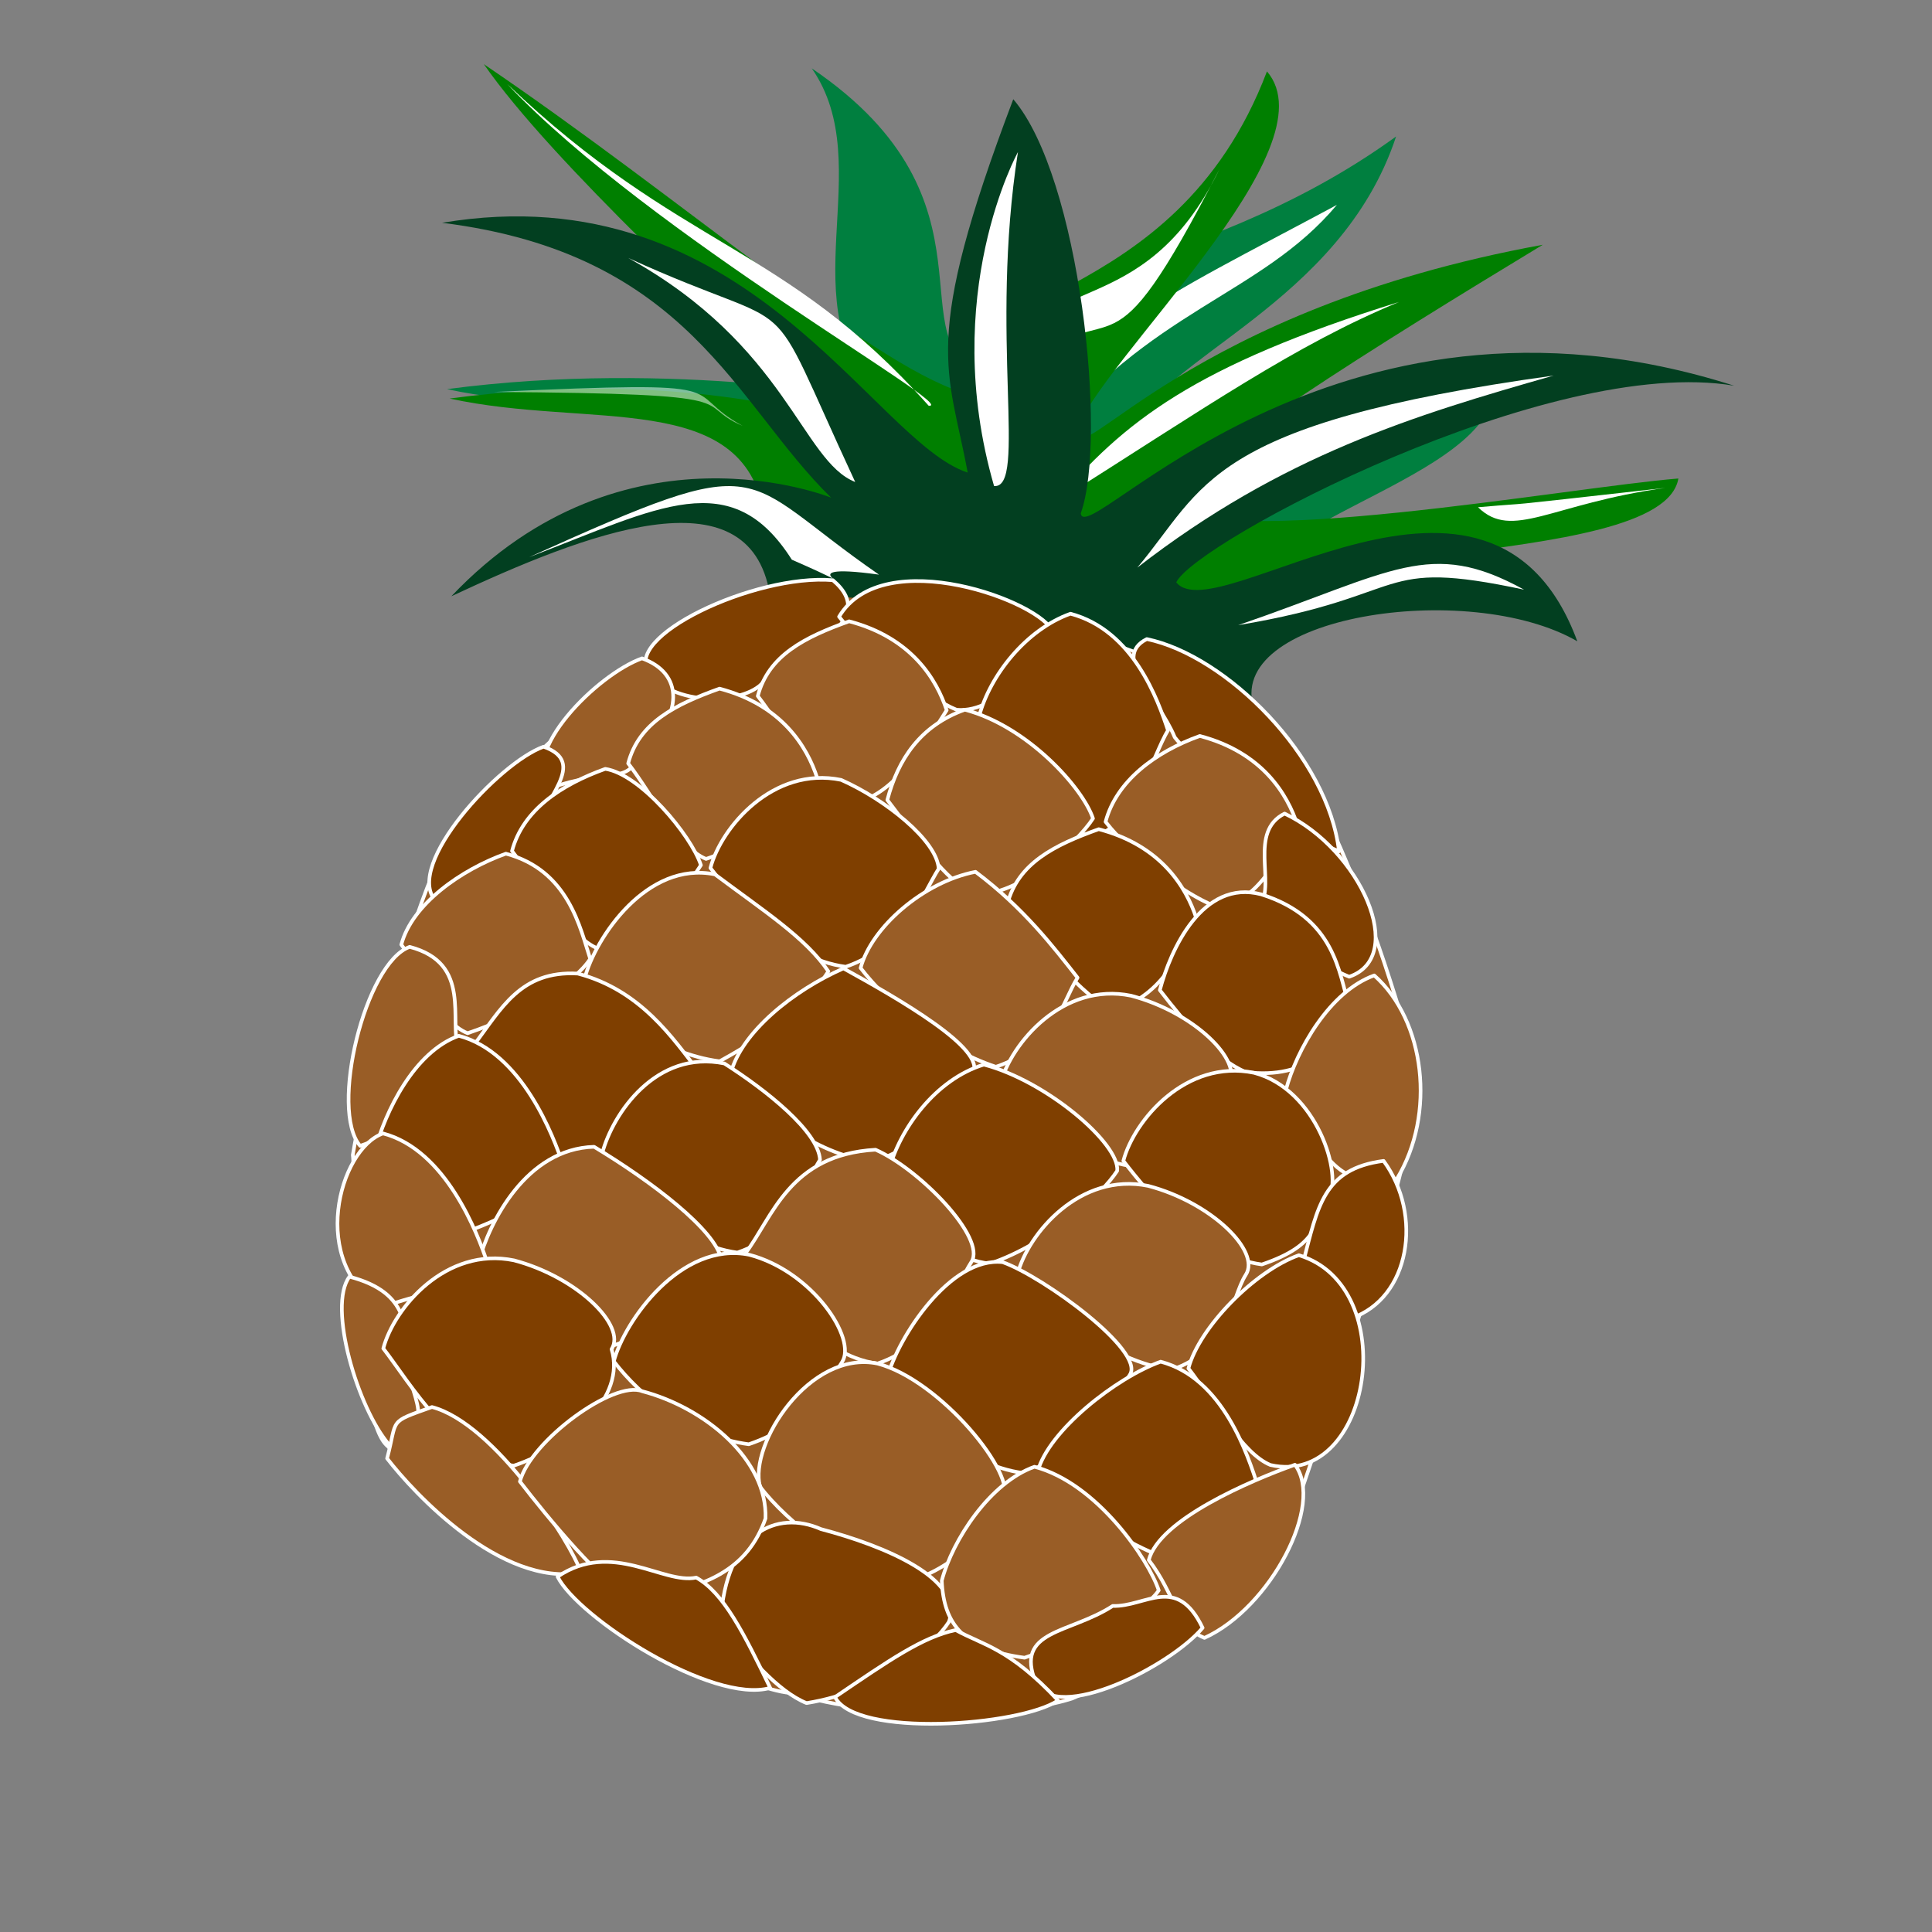
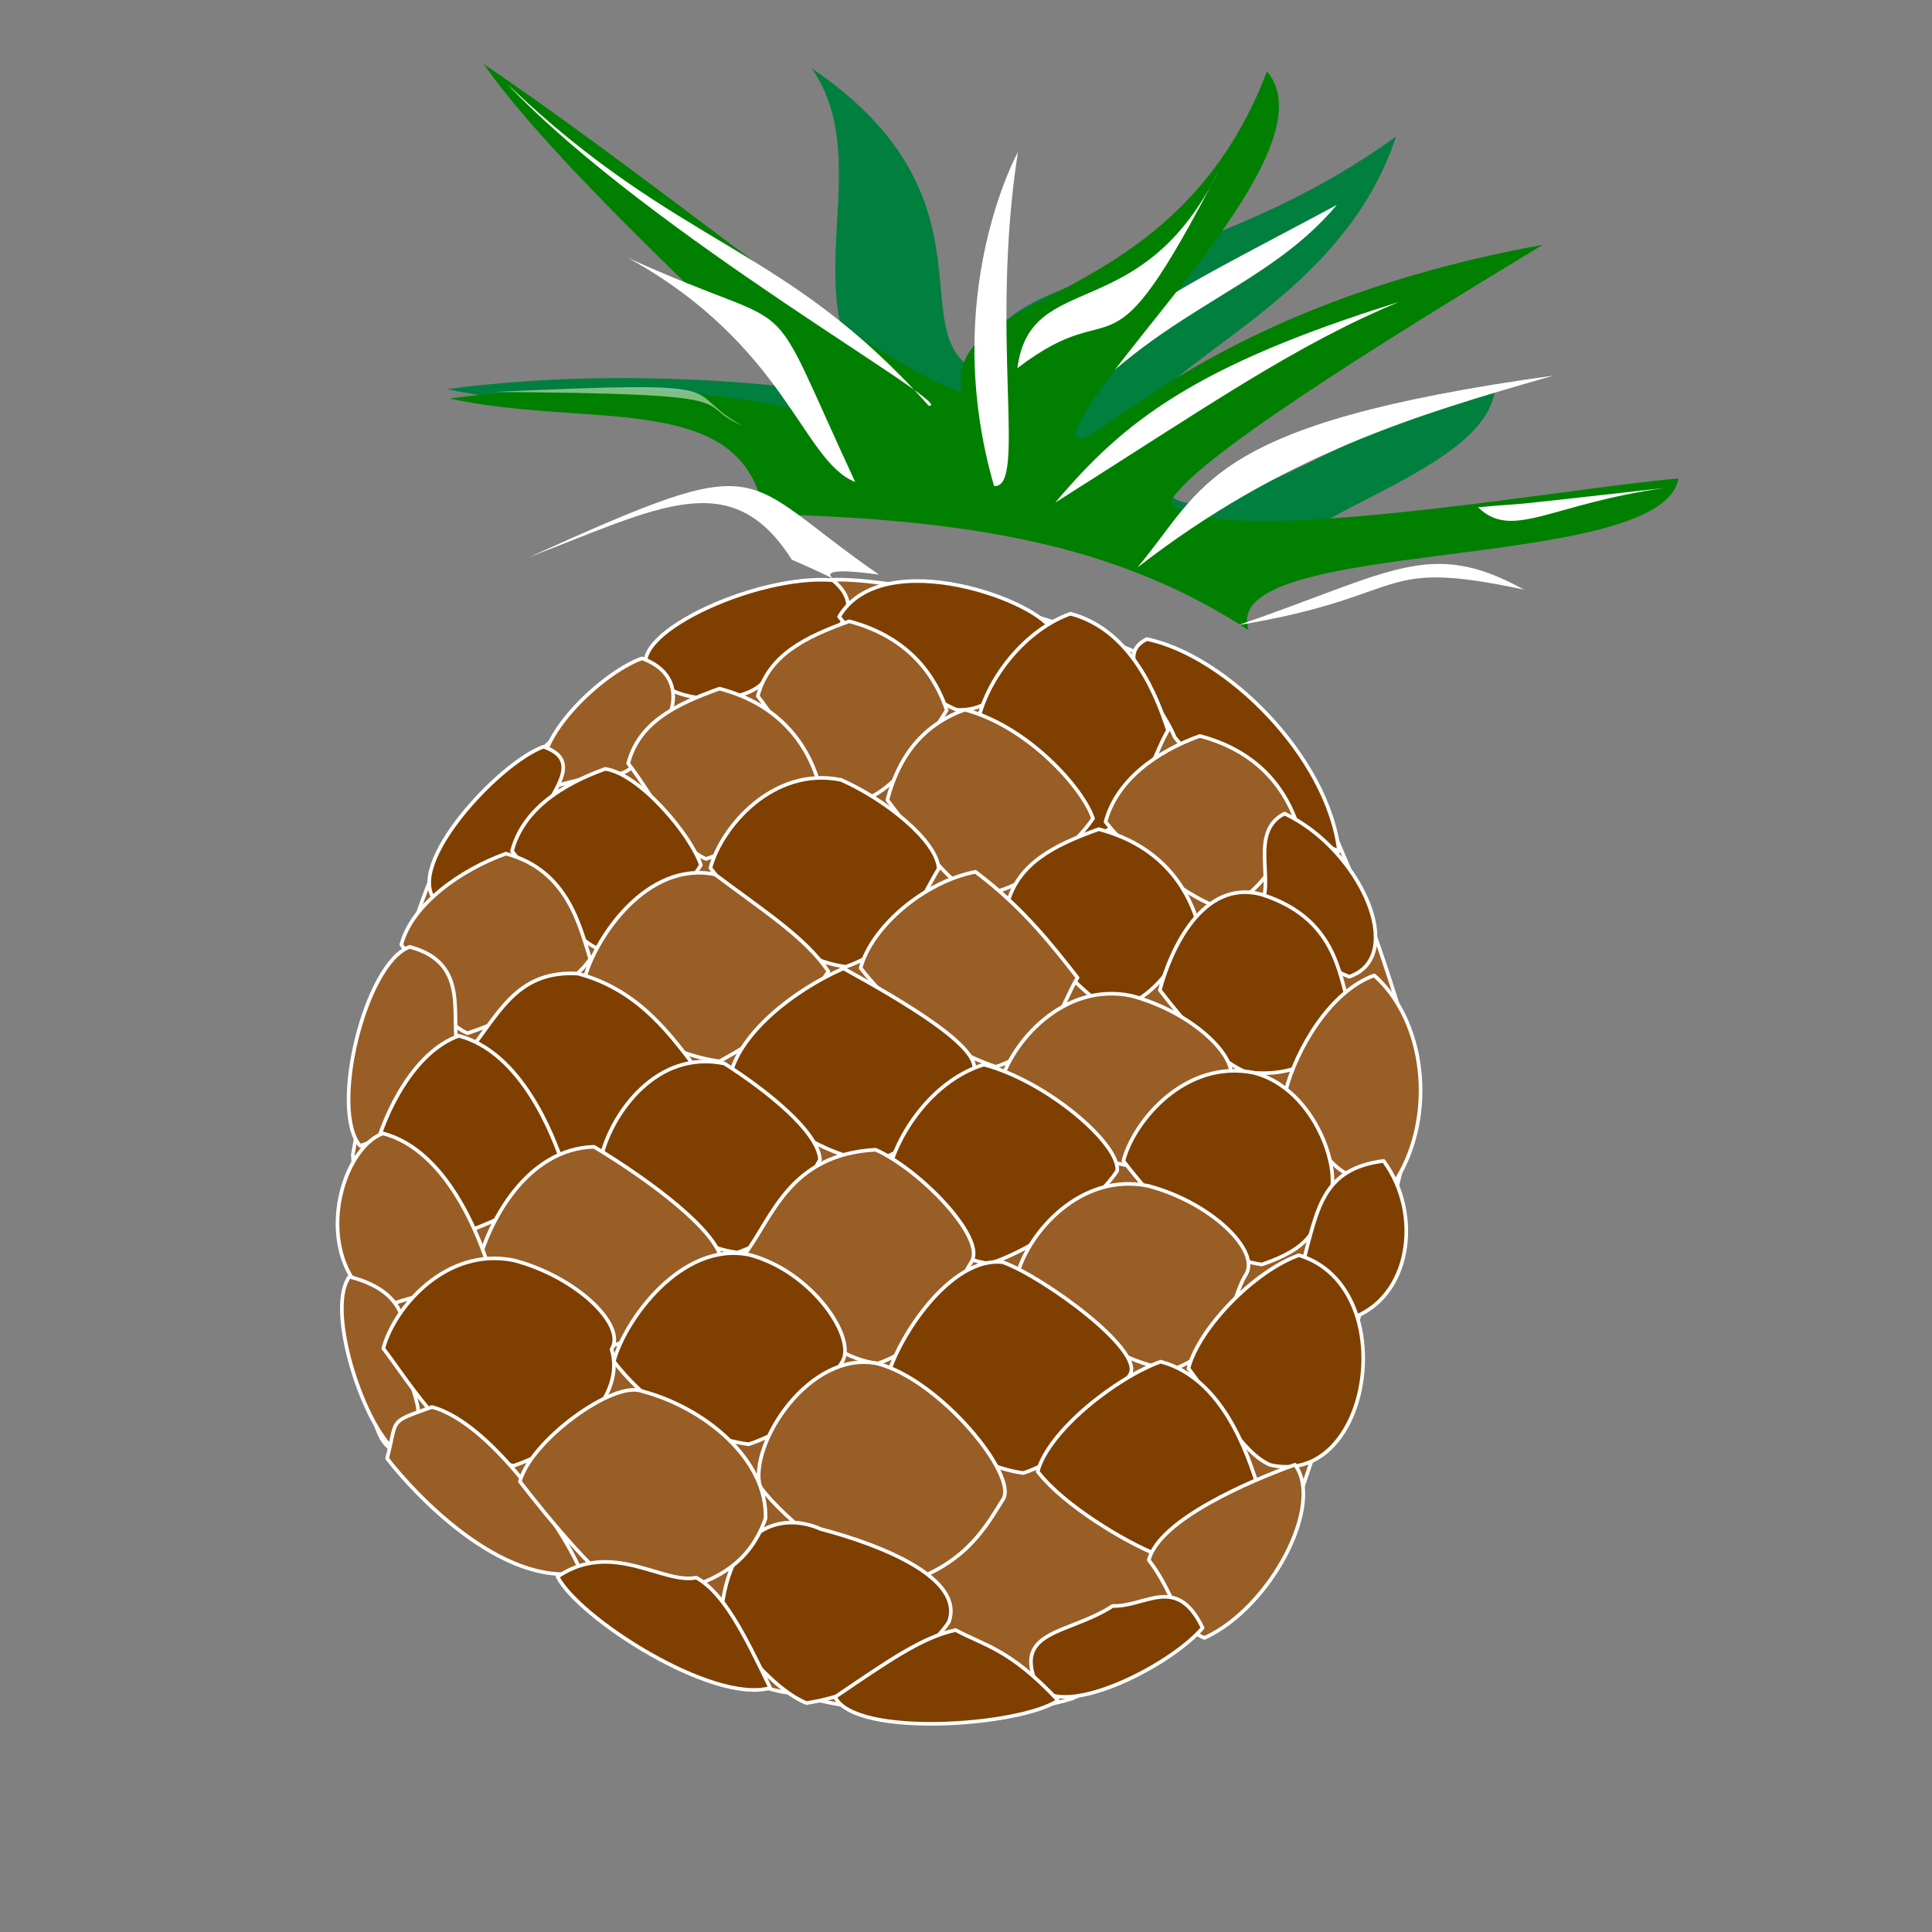
<svg xmlns="http://www.w3.org/2000/svg" width="533.333" height="533.333">
  <rect width="100%" height="100%" fill="#808080" stroke="none" />
  <g>
    <title>Layer 1</title>
    <g id="g965">
      <path fill="#995d26" fill-rule="evenodd" stroke="#ffffff" stroke-linejoin="round" id="path902" d="m224.353,161.877c0,0 -66.943,34.626 -69.252,39.243c-2.308,4.617 -27.701,22.314 -34.626,37.704c-6.156,13.85 -18.467,52.324 -23.084,80.024c0.769,5.386 0,70.791 9.234,80.024c9.234,9.234 86.18,66.174 111.572,68.482c25.392,7.695 60.788,6.925 77.716,1.539c27.701,-11.542 46.937,-27.701 56.94,-38.473c10.003,-30.009 38.473,-109.264 38.473,-134.656c-5.386,-18.467 -13.85,-48.476 -29.24,-78.485c-19.237,-43.09 -137.734,-63.866 -137.734,-55.402z" />
      <path stroke-width="0" fill="#007f3f" fill-rule="evenodd" stroke="#000000" stroke-linejoin="round" id="path901" d="m210.221,139.341c-5.738,-34.599 -48.235,-23.474 -86.821,-31.919c62.788,-8.343 120.061,3.039 120.061,3.039c-26.575,-25.899 -0.536,-64.467 -19.369,-91.593c54.569,37.002 22.136,76.187 48.349,84.658c-5.36,-28.985 55.726,-24.314 112.955,-65.852c-15.343,46.457 -65.675,61.079 -73.117,81.81c1.443,10.462 15.528,5.333 10.114,16.514c11.165,13.967 59.891,-25.321 90.208,-27.748c-4.483,26.444 -77.82,37.069 -68.6,63.13c-32.762,-21.184 -69.84,-30.661 -133.78,-32.04z" />
      <path fill="#ffffff" fill-rule="evenodd" id="path908" d="m369.055,56.553c-21.139,25.212 -52.066,28.866 -81.129,66.392c6.848,-29.941 31.687,-39.802 81.129,-66.392z" />
      <path stroke-width="0" fill="#007f00" fill-rule="evenodd" stroke="#000000" stroke-linejoin="round" id="path900" d="m210.939,141.932c-5.738,-34.599 -48.235,-23.474 -86.821,-31.919c62.788,-8.343 103.738,5.215 103.738,5.215c-26.575,-25.899 -75.463,-70.394 -94.296,-97.519c54.569,37.002 105.769,82.113 131.982,90.585c-5.36,-28.985 58.534,-20.932 84.205,-88.586c18.391,21.429 -45.558,79.137 -52.999,99.868c1.443,10.462 30.735,-34.034 129.134,-52.006c-45.602,27.628 -97.356,59.839 -102.77,71.02c11.165,13.967 109.891,-4.071 140.208,-6.498c-4.483,26.444 -127.82,15.819 -118.6,41.88c-32.762,-21.184 -69.84,-30.661 -133.78,-32.04z" />
      <path fill="#ffffff" fill-rule="evenodd" id="path905" d="m386.211,83.354c-28.594,11.853 -52.786,28.749 -94.907,55.393c18.818,-22.324 38.311,-37.766 94.907,-55.393z" />
      <path fill="#ffffff" fill-rule="evenodd" id="path907" d="m459.684,134.689c-31.557,4.353 -42.196,14.602 -51.671,5.336c18.818,-1.648 -1.036,0.578 51.671,-5.336z" />
      <path fill="#ffffff" fill-rule="evenodd" id="path909" d="m336.652,46.657c-32.087,62.35 -26.736,32.689 -55.799,54.98c3.583,-27.765 34.466,-11.002 55.799,-54.98z" />
      <path fill="#ffffff" fill-opacity="0.5" fill-rule="evenodd" id="path914" d="m136.332,108.202c70.732,-3.265 50.489,-0.63 68.689,9.381c-14.697,-6.318 4.835,-8.907 -68.689,-9.381z" />
      <path fill="#ffffff" fill-rule="evenodd" id="path911" d="m140.037,23.215c47.88,45.704 76.416,44.052 116.326,88.79c9.234,0.769 -76.677,-46.966 -116.326,-88.79z" />
-       <path stroke-width="0" fill="#023f20" fill-rule="evenodd" stroke="#000000" stroke-linejoin="round" id="path898" d="m212.529,164.093c-5.738,-34.599 -51.27,-16.638 -87.931,0.505c47.891,-50.43 104.848,-27.208 104.848,-27.208c-26.575,-25.9 -39.157,-67.387 -107.406,-75.886c84.092,-14.12 118.878,60.48 145.092,68.951c-5.36,-28.985 -13.09,-35.41 12.581,-103.065c18.391,21.429 26.066,93.616 18.625,114.347c1.442,10.462 68.872,-70.894 180.374,-35.256c-50.895,-8.661 -148.596,43.089 -154.011,54.27c11.165,13.967 86.898,-48.288 110.721,16.28c-30.058,-17.361 -98.333,-6.959 -89.113,19.102c-32.762,-21.184 -69.84,-30.661 -133.78,-32.04l0,0z" />
      <path fill="#ffffff" fill-rule="evenodd" id="path913" d="m146.093,153.794c67.52,-30.469 56.564,-22.751 96.563,4.838c-28.557,-3.968 1.455,7.015 -24.073,-4.129c-16.664,-26.246 -36.596,-14.434 -72.49,-0.709z" />
      <path fill="#7f3f00" fill-rule="evenodd" stroke="#ffffff" stroke-linejoin="round" id="path891" d="m229.917,160.165c13.157,11.095 -8.031,19.504 -18.81,27.574c-4.191,6.531 -24.306,7.783 -31.68,-1.791c-8.531,-9.878 28.872,-27.591 50.49,-25.783z" />
      <path fill="#7f3f00" fill-rule="evenodd" stroke="#ffffff" stroke-linejoin="round" id="path896" d="m231.63,170.24c12.185,-20.453 56.333,-4.006 59.081,4.35c-4.191,6.531 -14.535,22.349 -26.637,21.347c-7.828,-3.15 -25.07,-16.123 -32.444,-25.697z" />
      <path fill="#7f3f00" fill-rule="evenodd" stroke="#ffffff" stroke-linejoin="round" id="path895" d="m324.288,203.526c-4.525,-11.005 -17.682,-22.1 -7.708,-27.11c21.894,4.528 50.091,32.497 53.054,58.605c-7.828,-3.15 -37.972,-21.922 -45.346,-31.495z" />
      <path fill="#7f3f00" fill-rule="evenodd" stroke="#ffffff" stroke-linejoin="round" id="path894" d="m270.282,197.743c2.951,-11.219 12.925,-23.924 25.212,-28.325c17.348,4.564 24.186,23.872 26.934,32.228c-4.191,6.531 -10.362,29.99 -22.464,28.987c-7.828,-3.15 -22.308,-23.317 -29.682,-32.89z" />
      <path fill="#995d26" fill-rule="evenodd" stroke="#ffffff" stroke-linejoin="round" id="path885" d="m177.223,181.743c11.297,4.062 12.084,15.175 -1.193,28.04c-4.191,6.531 -8.013,2.254 -24.306,7.783c-8.531,-9.878 13.212,-31.421 25.499,-35.823z" />
      <path fill="#995d26" fill-rule="evenodd" stroke="#ffffff" stroke-linejoin="round" id="path892" d="m209.189,192.142c2.951,-11.219 12.925,-16.229 25.213,-20.631c17.348,4.564 24.186,16.177 26.934,24.534c-4.191,6.531 -15.608,26.429 -27.711,25.426c-7.828,-3.15 -17.062,-19.756 -24.436,-29.329z" />
      <path fill="#995d26" fill-rule="evenodd" stroke="#ffffff" stroke-linejoin="round" id="path869" d="m173.411,210.73c2.951,-11.219 12.925,-16.229 25.212,-20.631c17.348,4.564 24.186,16.177 26.934,24.534c-4.191,6.531 -14.35,16.945 -30.644,22.474c-7.828,-3.15 -14.129,-16.803 -21.503,-26.376z" />
      <path fill="#995d26" fill-rule="evenodd" stroke="#ffffff" stroke-linejoin="round" id="path868" d="m244.951,220.825c2.951,-11.219 9.104,-20.506 21.391,-24.908c17.348,4.564 32.634,21.671 35.382,30.027c-4.191,6.531 -20.586,21.848 -32.688,20.845c-7.828,-3.15 -16.71,-16.391 -24.085,-25.965z" />
      <path fill="#995d26" fill-rule="evenodd" stroke="#ffffff" stroke-linejoin="round" id="path893" d="m305.194,226.857c2.951,-11.219 13.73,-19.289 26.017,-23.691c17.348,4.564 24.186,16.177 26.934,24.534c-4.191,6.531 -11.065,23.262 -23.168,22.259c-7.828,-3.15 -22.41,-13.529 -29.784,-23.102z" />
      <path fill="#7f3f00" fill-rule="evenodd" stroke="#ffffff" stroke-linejoin="round" id="path890" d="m347.901,250.087c4.191,-6.531 -3.266,-20.489 6.708,-25.499c20.901,9.86 34.124,39.511 17.83,45.04c-7.828,-3.15 -17.163,-9.968 -24.538,-19.541z" />
      <path fill="#7f3f00" fill-rule="evenodd" stroke="#ffffff" stroke-linejoin="round" id="path858" d="m278.09,249.528c2.951,-11.219 12.925,-16.229 25.213,-20.631c17.348,4.564 24.186,16.177 26.934,24.534c-4.191,6.531 -6.523,20.095 -22.816,25.623c-7.828,-3.15 -21.956,-19.953 -29.331,-29.526z" />
      <path fill="#7f3f00" fill-rule="evenodd" stroke="#ffffff" stroke-linejoin="round" id="path849" d="m196.113,239.603c2.951,-11.219 17.302,-28.164 36.075,-24.317c12.186,5.387 26.499,16.785 26.934,24.534c-4.191,6.531 -9.372,21.526 -25.666,27.055c-16.728,-2.219 -29.969,-17.698 -37.343,-27.272z" />
      <path fill="#7f3f00" fill-rule="evenodd" stroke="#ffffff" stroke-linejoin="round" id="path884" d="m150.049,206.13c12.454,4.367 -0.018,14.172 -2.701,24.371c-4.191,6.531 -10.888,12.579 -27.182,18.108c-8.531,-9.878 17.596,-38.078 29.883,-42.479z" />
      <path fill="#7f3f00" fill-rule="evenodd" stroke="#ffffff" stroke-linejoin="round" id="path870" d="m141.343,234.919c2.951,-11.219 13.462,-18.269 25.749,-22.671c9.521,1.414 23.65,18.217 26.398,26.573c-4.191,6.531 -12.037,17.554 -28.331,23.082c-7.828,-3.15 -16.442,-17.411 -23.816,-26.985z" />
      <path fill="#995d26" fill-rule="evenodd" stroke="#ffffff" stroke-linejoin="round" id="path871" d="m110.782,260.777c2.951,-11.219 16.58,-20.721 28.867,-25.122c17.348,4.564 20.532,20.668 23.28,29.025c-4.191,6.531 -17.552,15.012 -33.845,20.541c-7.828,-3.15 -10.927,-14.87 -18.302,-24.444z" />
      <path fill="#995d26" fill-rule="evenodd" stroke="#ffffff" stroke-linejoin="round" id="path852" d="m161.389,270.084c2.951,-11.219 17.218,-32.548 35.991,-28.701c13.425,10.075 25.074,17.501 31.292,26.77c-4.191,6.531 -11.232,14.494 -30.024,24.818c-16.728,-2.219 -29.886,-13.314 -37.26,-22.888z" />
      <path fill="#995d26" fill-rule="evenodd" stroke="#ffffff" stroke-linejoin="round" id="path851" d="m237.574,267.223c2.951,-11.219 17.385,-23.78 31.717,-26.553c13.425,10.075 21.688,20.973 28.174,29.222c-4.191,6.531 -6.254,19.075 -22.548,24.603c-15.924,-5.279 -29.969,-17.698 -37.343,-27.272z" />
      <path fill="#7f3f00" fill-rule="evenodd" stroke="#ffffff" stroke-linejoin="round" id="path867" d="m320.174,273.328c2.951,-11.219 11.787,-30.706 27.979,-26.446c20.55,6.496 21.42,21.992 24.168,30.349c-1.795,11.524 -11.685,20.918 -28.414,18.698c-7.828,-3.15 -16.359,-13.027 -23.733,-22.601z" />
      <path fill="#995d26" fill-rule="evenodd" stroke="#ffffff" stroke-linejoin="round" id="path881" d="m354.936,301.012c2.951,-11.219 12.139,-27.341 24.426,-31.743c14.045,12.419 17.127,38.312 6.246,56.169c-19.763,4.616 -23.298,-14.853 -30.672,-24.426z" />
      <path fill="#995d26" fill-rule="evenodd" stroke="#ffffff" stroke-linejoin="round" id="path854" d="m276.157,299.183c2.951,-11.219 17.302,-28.164 36.075,-24.317c17.348,4.564 31.126,18.002 26.934,24.534c-4.191,6.531 -9.456,17.142 -25.749,22.671c-16.728,-2.219 -29.886,-13.314 -37.26,-22.888z" />
      <path fill="#7f3f00" fill-rule="evenodd" stroke="#ffffff" stroke-linejoin="round" id="path853" d="m201.739,296.228c2.951,-11.219 17.117,-22.76 31.097,-28.898c15.119,8.339 39.841,22.476 35.65,29.007c-4.191,6.531 -11.149,18.878 -27.442,24.406c-16.728,-2.219 -31.93,-14.943 -39.305,-24.516z" />
      <path fill="#7f3f00" fill-rule="evenodd" stroke="#ffffff" stroke-linejoin="round" id="path865" d="m130.819,288.477c7.578,-10.002 12.842,-20.613 28.682,-19.718c17.348,4.564 26.231,17.805 33.605,27.379c-4.191,6.531 -16.043,18.681 -32.337,24.209c-16.728,-2.219 -22.576,-22.297 -29.951,-31.87z" />
      <path fill="#995d26" fill-rule="evenodd" stroke="#ffffff" stroke-linejoin="round" id="path879" d="m113.096,261.386c17.348,4.564 10.742,20.274 13.491,28.631c-4.191,6.531 -10.876,20.775 -27.169,26.303c-8.531,-9.878 1.392,-50.533 13.679,-54.934z" />
      <path fill="#7f3f00" fill-rule="evenodd" stroke="#ffffff" stroke-linejoin="round" id="path872" d="m103.39,317.984c2.951,-11.219 10.982,-27.646 23.269,-32.047c17.348,4.564 26.129,27.593 28.877,35.95c-4.191,6.531 -12.12,13.169 -28.414,18.698c-7.828,-3.15 -16.359,-13.027 -23.733,-22.601z" />
      <path fill="#7f3f00" fill-rule="evenodd" stroke="#ffffff" stroke-linejoin="round" id="path856" d="m166.201,318.505c2.951,-11.219 14.988,-28.773 33.762,-24.925c11.649,7.426 25.963,18.825 26.398,26.573c-4.191,6.531 -6.523,20.095 -22.816,25.623c-16.728,-2.219 -29.969,-17.698 -37.343,-27.272z" />
      <path fill="#7f3f00" fill-rule="evenodd" stroke="#ffffff" stroke-linejoin="round" id="path855" d="m245.402,322.981c2.951,-11.219 12.759,-24.997 26.202,-29.095c17.348,4.564 37.528,21.868 36.807,29.312c-4.191,6.531 -18.893,20.112 -35.187,25.641c-16.728,-2.219 -20.448,-16.284 -27.823,-25.858z" />
      <path fill="#7f3f00" fill-rule="evenodd" stroke="#ffffff" stroke-linejoin="round" id="path861" d="m310.104,320.463c2.951,-11.219 17.302,-28.164 36.075,-24.317c17.348,4.564 24.705,28.309 20.513,34.84c-4.191,6.531 -2.063,12.544 -18.356,18.072c-16.728,-2.219 -30.857,-19.022 -38.232,-28.596z" />
      <path fill="#7f3f00" fill-rule="evenodd" stroke="#ffffff" stroke-linejoin="round" id="path882" d="m359.748,348.433c4.025,-15.299 5.551,-25.803 22.196,-27.967c10.927,14.87 7.338,37.918 -8.956,43.446c-7.828,-3.15 -5.866,-5.905 -13.241,-15.479z" />
      <path fill="#995d26" fill-rule="evenodd" stroke="#ffffff" stroke-linejoin="round" id="path860" d="m280.895,351.684c2.951,-11.219 17.302,-28.164 36.075,-24.317c17.348,4.564 31.125,18.002 26.934,24.534c-4.191,6.531 -4.209,20.703 -20.503,26.232c-16.728,-2.219 -35.132,-16.875 -42.506,-26.449z" />
      <path fill="#995d26" fill-rule="evenodd" stroke="#ffffff" stroke-linejoin="round" id="path857" d="m205.701,346.081c7.578,-10.002 12.139,-27.342 35.991,-28.701c12.186,5.387 30.672,24.426 26.481,30.957c-4.191,6.531 -9.641,22.546 -25.934,28.075c-16.728,-2.219 -29.164,-20.758 -36.538,-30.332z" />
      <path fill="#995d26" fill-rule="evenodd" stroke="#ffffff" stroke-linejoin="round" id="path864" d="m132.098,348.53c2.951,-11.219 13.212,-31.421 31.902,-31.957c16.007,9.663 33.522,22.995 35.114,31.047c-4.191,6.531 -13.462,18.269 -29.755,23.798c-16.728,-2.219 -29.886,-13.314 -37.26,-22.888z" />
      <path fill="#995d26" fill-rule="evenodd" stroke="#ffffff" stroke-linejoin="round" id="path878" d="m105.732,312.884c17.348,4.564 26.129,27.593 28.878,35.95c-4.191,6.531 -12.824,6.441 -29.117,11.97c-20.365,-11.9 -12.047,-43.519 0.24,-47.92z" />
      <path fill="#995d26" fill-rule="evenodd" stroke="#ffffff" stroke-linejoin="round" id="path886" d="m96.462,352.431c17.348,4.564 14.665,14.763 17.413,23.12c-4.191,6.531 9.771,17.644 -6.523,23.173c-8.531,-9.878 -17.022,-38.043 -10.891,-46.292z" />
      <path fill="#7f3f00" fill-rule="evenodd" stroke="#ffffff" stroke-linejoin="round" id="path866" d="m105.812,372.24c2.951,-11.219 17.302,-28.164 36.075,-24.317c17.348,4.564 31.126,18.002 26.934,24.534c3.988,13.045 -10.714,26.626 -27.007,32.154c-16.728,-2.219 -28.627,-22.798 -36.002,-32.371z" />
      <path fill="#7f3f00" fill-rule="evenodd" stroke="#ffffff" stroke-linejoin="round" id="path862" d="m169.441,375.801c2.951,-11.219 18.643,-33.264 37.416,-29.416c17.348,4.564 29.784,23.102 25.593,29.633c-4.191,6.531 -9.456,17.142 -25.749,22.671c-16.728,-2.219 -29.886,-13.314 -37.26,-22.888z" />
      <path fill="#7f3f00" fill-rule="evenodd" stroke="#ffffff" stroke-linejoin="round" id="path859" d="m244.904,380.385c2.951,-11.219 17.486,-33.568 31.902,-31.957c11.297,4.062 39.305,24.516 35.114,31.047c-4.191,6.531 -13.11,21.633 -29.404,27.162c-16.728,-2.219 -30.237,-16.678 -37.612,-26.252z" />
      <path fill="#7f3f00" fill-rule="evenodd" stroke="#ffffff" stroke-linejoin="round" id="path873" d="m328.069,377.742c2.951,-11.219 18.19,-26.84 30.477,-31.242c28.646,8.626 20.208,64.204 -7.817,57.922c-7.828,-3.15 -15.285,-17.107 -22.66,-26.681z" />
      <path fill="#7f3f00" fill-rule="evenodd" stroke="#ffffff" stroke-linejoin="round" id="path874" d="m286.452,406.225c2.951,-11.219 21.659,-25.928 33.947,-30.329c17.348,4.564 24.085,25.965 26.833,34.322c-4.191,6.531 -12.12,13.169 -28.414,18.698c-7.828,-3.15 -24.991,-13.117 -32.365,-22.691z" />
      <path fill="#995d26" fill-rule="evenodd" stroke="#ffffff" stroke-linejoin="round" id="path863" d="m209.801,410.41c-3.1,-11.721 13.665,-37.845 32.438,-33.997c17.348,4.564 38.852,30.94 34.66,37.471c-4.191,6.531 -9.456,17.142 -25.749,22.671c-16.728,-2.219 -33.975,-16.571 -41.35,-26.145z" />
      <path fill="#995d26" fill-rule="evenodd" stroke="#ffffff" stroke-linejoin="round" id="path880" d="m106.862,402.604c2.951,-11.219 0.102,-9.788 12.389,-14.189c17.348,4.564 38.398,37.364 41.146,45.721c-22.076,4.007 -46.161,-21.958 -53.535,-31.531z" />
      <path fill="#7f3f00" fill-rule="evenodd" stroke="#ffffff" stroke-linejoin="round" id="path877" d="m198.915,447.539c1.545,-24.676 15.525,-30.813 27.711,-25.426c17.348,4.564 39.675,13.708 35.298,25.643c-4.191,6.531 -18.625,19.092 -39.276,22.384c-7.828,-3.15 -16.359,-13.027 -23.733,-22.601z" />
-       <path fill="#995d26" fill-rule="evenodd" stroke="#ffffff" stroke-linejoin="round" id="path875" d="m259.981,436.34c2.951,-11.219 13.295,-27.037 25.582,-31.439c17.348,4.564 31.561,25.751 34.309,34.107c-4.191,6.531 -20.753,13.08 -37.046,18.608c-16.728,-2.219 -22.326,-9.145 -22.845,-21.277z" />
      <path fill="#995d26" fill-rule="evenodd" stroke="#ffffff" stroke-linejoin="round" id="path883" d="m317.124,430.652c2.951,-11.219 28.057,-21.901 40.345,-26.303c8.263,10.898 -6.721,39.51 -24.976,47.794c-7.828,-3.15 -7.994,-11.918 -15.369,-21.491z" />
      <path fill="#7f3f00" fill-rule="evenodd" stroke="#ffffff" stroke-linejoin="round" id="path887" d="m285.954,464.529c-6.033,-14.673 9.275,-13.438 21.211,-21.204c9.098,0.322 17.63,-8.928 24.82,6.049c-9.002,10.718 -40.349,26.464 -46.031,15.155z" />
      <path fill="#995d26" fill-rule="evenodd" stroke="#ffffff" stroke-linejoin="round" id="path876" d="m143.52,408.976c2.951,-11.219 25.934,-28.075 33.762,-24.925c17.348,4.564 34.595,18.915 34.04,35.127c-4.913,13.975 -16.312,19.701 -36.695,21.972c-7.828,-3.15 -23.733,-22.601 -31.107,-32.174z" />
      <path fill="#7f3f00" fill-rule="evenodd" stroke="#ffffff" stroke-linejoin="round" id="path889" d="m153.921,435.249c15.054,-10.217 29.099,2.202 38.268,0.252c7.559,4.17 13.241,15.479 20.43,30.456c-16.025,4.509 -53.017,-19.399 -58.698,-30.708z" />
      <path fill="#7f3f00" fill-rule="evenodd" stroke="#ffffff" stroke-linejoin="round" id="path888" d="m230.504,468.481c15.054,-10.217 24.139,-16.551 33.308,-18.501c7.559,4.17 14.767,4.975 28.276,19.434c-10.511,7.05 -55.903,10.376 -61.584,-0.933z" />
      <path fill="#ffffff" fill-rule="evenodd" id="path903" d="m281.004,41.982c0,0 -21.866,39.493 -6.589,92.194c9.234,0.769 -1.319,-41.503 6.589,-92.194z" />
      <path fill="#ffffff" fill-rule="evenodd" id="path904" d="m428.875,103.678c-38.432,10.949 -74.969,22.007 -114.913,53.004c18.818,-22.324 18.596,-39.663 114.913,-53.004z" />
      <path fill="#ffffff" fill-rule="evenodd" id="path906" d="m420.717,162.776c-41.697,-8.896 -30.258,1.655 -78.908,9.8c42.758,-14.707 52.92,-24.127 78.908,-9.8z" />
      <path fill="#ffffff" fill-rule="evenodd" id="path912" d="m173.43,71.213c50.174,22.896 35.974,4.487 62.651,61.842c-14.675,-5.76 -18.921,-37.641 -62.651,-61.842z" />
    </g>
  </g>
</svg>